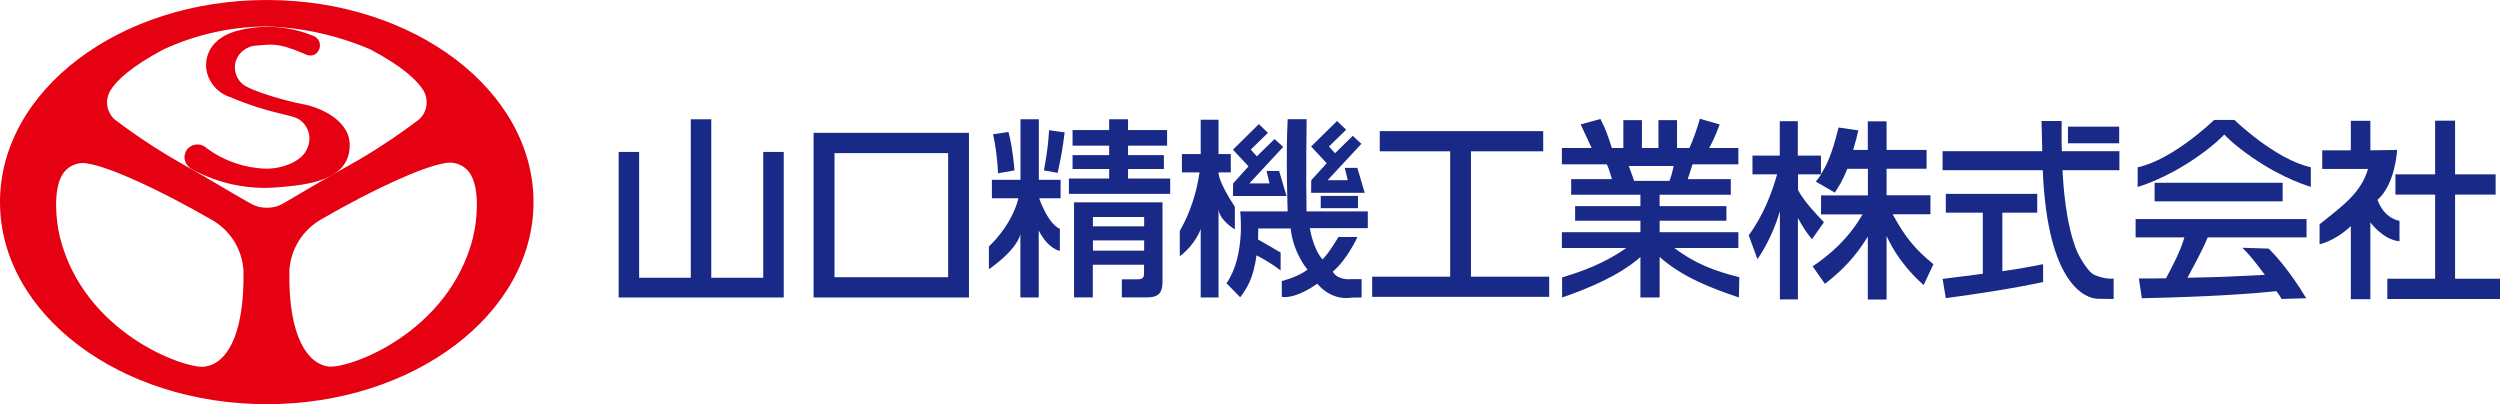
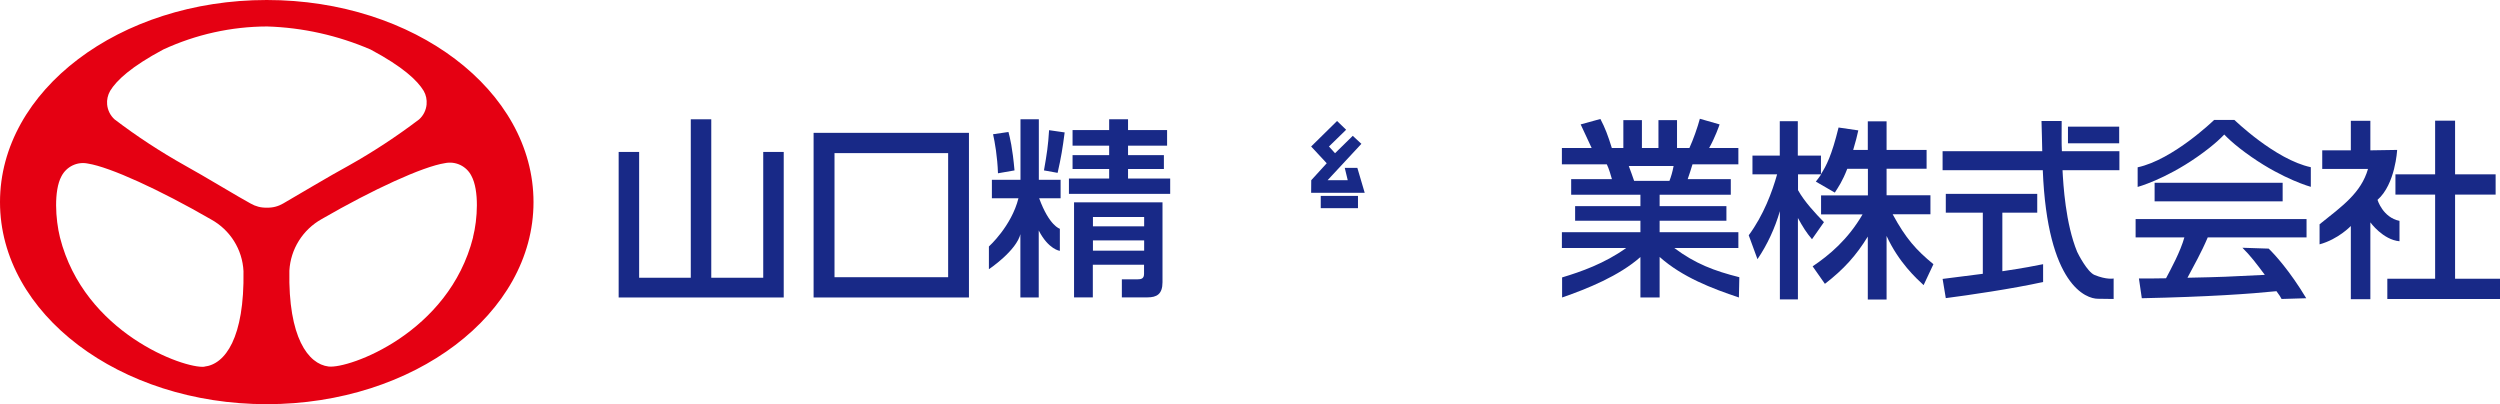
<svg xmlns="http://www.w3.org/2000/svg" id="_レイヤー_2" data-name="レイヤー 2" viewBox="0 0 234.3 37.88">
  <defs>
    <style>
      .cls-1 {
        fill: #182987;
      }

      .cls-2 {
        fill: #e50012;
      }
    </style>
  </defs>
  <g id="_レイヤー_2-2" data-name="レイヤー 2">
    <g>
      <g>
        <g>
          <path class="cls-1" d="M59.9,14.24v11.79h4.84v-14.85h1.92v14.85h4.87v-11.79h1.92v13.64h-15.47v-13.64h1.92Z" />
          <path class="cls-1" d="M76.25,27.88v-15.43h14.56v15.43h-14.56ZM88.86,14.35h-10.65v11.63h10.65v-11.63Z" />
          <path class="cls-1" d="M95.65,21.88c-.36,1.61-2.97,3.35-2.97,3.35v-2.13s2.11-1.89,2.77-4.52h-2.49v-1.73h2.68v-5.67h1.72v5.67h2.04v1.73h-2.01c.95,2.6,1.94,2.86,1.94,2.86v2.07s-1.06-.12-1.98-1.91v6.28h-1.72v-6ZM94.51,12.36c.14.53.38,1.47.57,3.61l-1.55.27c-.05-1.55-.3-2.95-.46-3.66l1.44-.21ZM99.78,12.41c-.19,1.49-.34,2.38-.66,3.79l-1.28-.23c.28-1.6.39-2.31.48-3.77l1.46.21ZM103.94,11.18h1.78v1.01h3.66v1.46h-3.66v.89h3.36v1.3h-3.36v.89h3.95v1.44h-9.49v-1.44h3.77v-.89h-3.43v-1.3h3.43v-.89h-3.43v-1.46h3.43v-1.01ZM108.95,18.97v7.48c0,1.12-.54,1.42-1.41,1.42h-2.4v-1.69h1.44c.39,0,.64-.07.64-.52v-.85h-4.8v3.06h-1.76v-8.91h8.28ZM102.43,20.34v.87h4.8v-.87h-4.8ZM102.43,22.53v.96h4.8v-.96h-4.8Z" />
-           <path class="cls-1" d="M129.3,12.29h15.33v1.89h-6.77v11.75h7.33v1.89h-16.59v-1.89h7.31v-11.75h-6.6v-1.89Z" />
          <path class="cls-1" d="M146.4,26c1.76-.53,3.97-1.3,6.01-2.76h-6.03v-1.48h7.36v-1.07h-6.12v-1.37h6.12v-1.07h-6.49v-1.46h3.82c-.05-.2-.3-1.05-.48-1.39h-4.21v-1.53h2.79c-.12-.27-.69-1.48-1.03-2.21l1.85-.51c.44.84.71,1.55,1.07,2.72h1.08v-2.61h1.74v2.61h1.55v-2.61h1.74v2.61h1.16c.34-.73.78-1.97.98-2.74l1.85.53c-.05.16-.44,1.26-.98,2.21h2.74v1.53h-4.3c-.05.2-.37,1.17-.45,1.39h4.04v1.46h-6.67v1.07h6.26v1.37h-6.26v1.07h7.38v1.48h-6.01c1.96,1.47,3.75,2.15,6.1,2.74l-.04,1.9c-2.51-.84-5.3-1.9-7.43-3.8v3.8h-1.8v-3.79c-1.99,1.76-4.96,2.97-7.34,3.79v-1.88ZM152.65,15.56c.09.21.43,1.19.5,1.39h3.31c.16-.41.28-.82.39-1.39h-4.2Z" />
          <path class="cls-1" d="M173.13,15.81c-.46,1.19-.84,1.72-1.17,2.24l-1.78-1.03c.14-.18.34-.43.5-.68h-2.17v1.48c.6,1.08,1.62,2.17,2.43,3l-1.12,1.6c-.53-.62-.85-1.14-1.32-1.99v7.63h-1.69v-8.27c-.46,1.58-1.17,3.13-2.1,4.5l-.82-2.24c1.4-1.9,2.2-4.07,2.66-5.71h-2.31v-1.76h2.56v-3.22h1.69v3.22h2.17v1.74c.5-.78,1-1.72,1.65-4.37l1.85.27c-.11.5-.25,1.08-.48,1.83h1.37v-2.68h1.76v2.68h3.75v1.76h-3.75v2.49h4.11v1.78h-3.54c1.24,2.28,2.19,3.34,3.82,4.68l-.92,1.96c-.66-.61-2.33-2.12-3.47-4.61v5.96h-1.76v-5.9c-1.08,1.76-2.24,3.06-4.02,4.43l-1.15-1.64c1.56-1.05,3.31-2.51,4.68-4.87h-3.89v-1.78h4.39v-2.49h-1.94Z" />
          <path class="cls-1" d="M198.63,14.17v1.78h-5.33c.07,1.35.28,5,1.37,7.65.09.2.95,1.89,1.63,2.17,1.14.47,1.79.33,1.79.33v1.92s-1.11-.02-1.48-.02c-1.07,0-4.73-1.23-5.16-12.05h-9.39v-1.78h9.34c0-.39-.06-2.36-.07-2.83h1.89c0,1.1-.02,2.11.02,2.83h5.4ZM182.06,26.14c.96-.13,3.36-.43,3.77-.48v-5.73h-3.47v-1.76h8.57v1.76h-3.27v5.49c2.04-.3,3.13-.52,3.82-.66v1.67c-2.9.64-7.02,1.24-9.12,1.51l-.3-1.81Z" />
          <path class="cls-1" d="M209.4,11.24s-.21,1.19-3.5,3.48c-3.03,2.11-5.56,2.8-5.56,2.8v-1.84c3.32-.71,7.16-4.43,7.16-4.43h1.91M207.5,11.24h1.91s3.83,3.72,7.16,4.43v1.84s-2.53-.69-5.56-2.8c-3.3-2.29-3.5-3.48-3.5-3.48M213.83,28.02c-.21-.39-.07-.13-.48-.73-2.44.25-6.42.53-12.62.66l-.27-1.85c.38,0,1.99,0,2.54-.02.46-.87,1.35-2.5,1.72-3.83h-4.57v-1.72h16.02v1.72h-9.26c-.61,1.44-1.3,2.64-1.9,3.78,3.32-.07,3.7-.09,7.25-.27-.87-1.16-1.32-1.76-2.1-2.54l2.46.08c.55.53,1.97,2.07,3.52,4.65l-2.33.07Z" />
          <path class="cls-1" d="M222.15,28.04h-1.83v-6.86s-1.17,1.24-2.93,1.72v-1.88c2.15-1.72,3.89-2.94,4.54-5.19h-4.29v-1.74h2.68v-2.77h1.83v2.77l2.51-.04s-.16,3.21-1.84,4.68c0,0,.49,1.65,2.06,1.97v1.91c-1.56-.14-2.73-1.77-2.73-1.77v7.2ZM228.22,11.31h1.87v5.03h3.8v1.9h-3.8v7.88h4.21v1.9h-10.56v-1.9h4.48v-7.88h-3.72v-1.9h3.72v-5.03Z" />
        </g>
        <rect class="cls-1" x="201.93" y="17.13" width="12" height="1.74" />
        <rect class="cls-1" x="193.81" y="11.87" width="4.8" height="1.56" />
        <g>
-           <path class="cls-1" d="M128.19,19.81h-5.74s-.07-3.66.01-8.64h-1.78c-.18,3.54,0,8.64,0,8.64h-4.45s.52,4.12-1.28,6.74l1.28,1.31c.66-.87,1.24-1.8,1.53-3.93.27.14,1.25.63,2.26,1.42v-1.68c-1.42-.84-2.12-1.23-2.12-1.23.02-.37.02-.6.02-1.03h3.04c.25,2.33,1.58,3.86,1.58,3.86-.97.73-2.41,1.07-2.41,1.07v1.48s1.12.31,3.32-1.23c1.49,1.72,3.21,1.3,3.21,1.3,1.1,0,.95-.02.95-.02v-1.71h-1s-1.23.15-1.7-.7c1.39-1.19,2.31-3.25,2.31-3.25h-1.78s-1,1.68-1.5,2.1c-.91-1.05-1.18-2.93-1.18-2.92,0,0,0,0,0-.01h5.43v-1.59Z" />
          <rect class="cls-1" x="123.78" y="18.36" width="3.49" height="1.15" />
          <polygon class="cls-1" points="122.89 16.89 122.88 18.07 127.9 18.07 127.21 15.73 126.03 15.73 126.31 16.89 124.42 16.89 127.59 13.48 126.78 12.73 125.12 14.36 124.55 13.73 126.16 12.16 125.31 11.34 122.88 13.73 124.34 15.3 122.89 16.89" />
-           <polygon class="cls-1" points="115.57 17.19 115.55 18.37 120.57 18.37 119.88 16.02 118.7 16.02 118.98 17.19 117.09 17.19 120.26 13.77 119.45 13.03 117.79 14.65 117.22 14.02 118.83 12.45 117.98 11.63 115.55 14.03 117.01 15.59 115.57 17.19" />
-           <path class="cls-1" d="M115.73,19.38c-1.62-2.46-1.53-3.22-1.53-3.22h1.15v-1.72h-1.15v-3.22h-1.67v3.22h-1.76v1.72h1.65c-.27,1.9-.89,3.82-1.85,5.48v2.38c1.53-1.17,1.96-2.57,1.96-2.57v6.43h1.67v-8.36c0,1.08,1.53,1.98,1.53,1.98v-2.12Z" />
        </g>
      </g>
      <g>
        <path class="cls-2" d="M25,0C11.19,0,0,8.48,0,18.94s11.19,18.94,25,18.94,25-8.48,25-18.94S38.81,0,25,0ZM19.16,34.37c-1.89.2-11.27-3.14-13.54-12.12-.42-1.68-.59-4.39.14-5.73.47-.91,1.48-1.4,2.48-1.19,2.07.33,6.72,2.45,11.55,5.24,1.78.98,2.93,2.81,3.03,4.84.1,6.24-1.71,8.74-3.67,8.95ZM25.05,19.46h-.05c-.53.02-1.06-.12-1.52-.39-.91-.48-4.47-2.64-6.13-3.55-2.3-1.29-4.51-2.73-6.61-4.33-.4-.36-.65-.86-.7-1.4-.04-.44.06-.88.28-1.27.6-.99,1.97-2.27,4.98-3.88,3.05-1.41,6.37-2.15,9.73-2.16,3.34.1,6.63.84,9.7,2.16,3.03,1.62,4.38,2.89,4.98,3.88.22.38.31.83.27,1.27-.05.54-.3,1.04-.7,1.4-2.1,1.59-4.3,3.04-6.6,4.33-1.67.9-5.23,3.03-6.14,3.55-.46.27-.99.41-1.52.39ZM44.34,22.23c-2.27,9-11.65,12.35-13.55,12.12s-3.79-2.71-3.67-8.98c.11-2.03,1.26-3.85,3.03-4.84,4.83-2.79,9.48-4.92,11.55-5.24,1-.21,2.02.28,2.48,1.19.74,1.36.58,4.07.15,5.75Z" />
-         <path class="cls-2" d="M28.42,4.99s.95.62,1.44-.26c.26-.46.11-1.04-.35-1.3-.03-.02-.07-.04-.1-.05-2.32-.96-4.89-1.13-7.31-.46-2.89.87-2.83,2.98-2.77,3.52.17,1.23,1.03,2.26,2.21,2.65,3.85,1.62,5.8,1.62,6.5,2.11.85.56,1.19,1.65.8,2.6-.42,1.27-2.27,2.02-3.92,2.01-1.99-.06-3.91-.72-5.51-1.89-.49-.5-1.28-.51-1.78-.02-.05.05-.09.1-.13.15-.4.63-.32,1.58,1.07,2.11,2.29,1.12,4.84,1.61,7.38,1.4,2.98-.23,6.97-.67,6.82-4.12-.1-2.27-2.94-3.42-4.35-3.67s-4.83-1.2-5.69-1.89c-.56-.49-.82-1.24-.68-1.97.22-.94,1.05-1.61,2.01-1.64,1.22-.07,1.83-.36,4.36.73Z" />
      </g>
    </g>
  </g>
</svg>